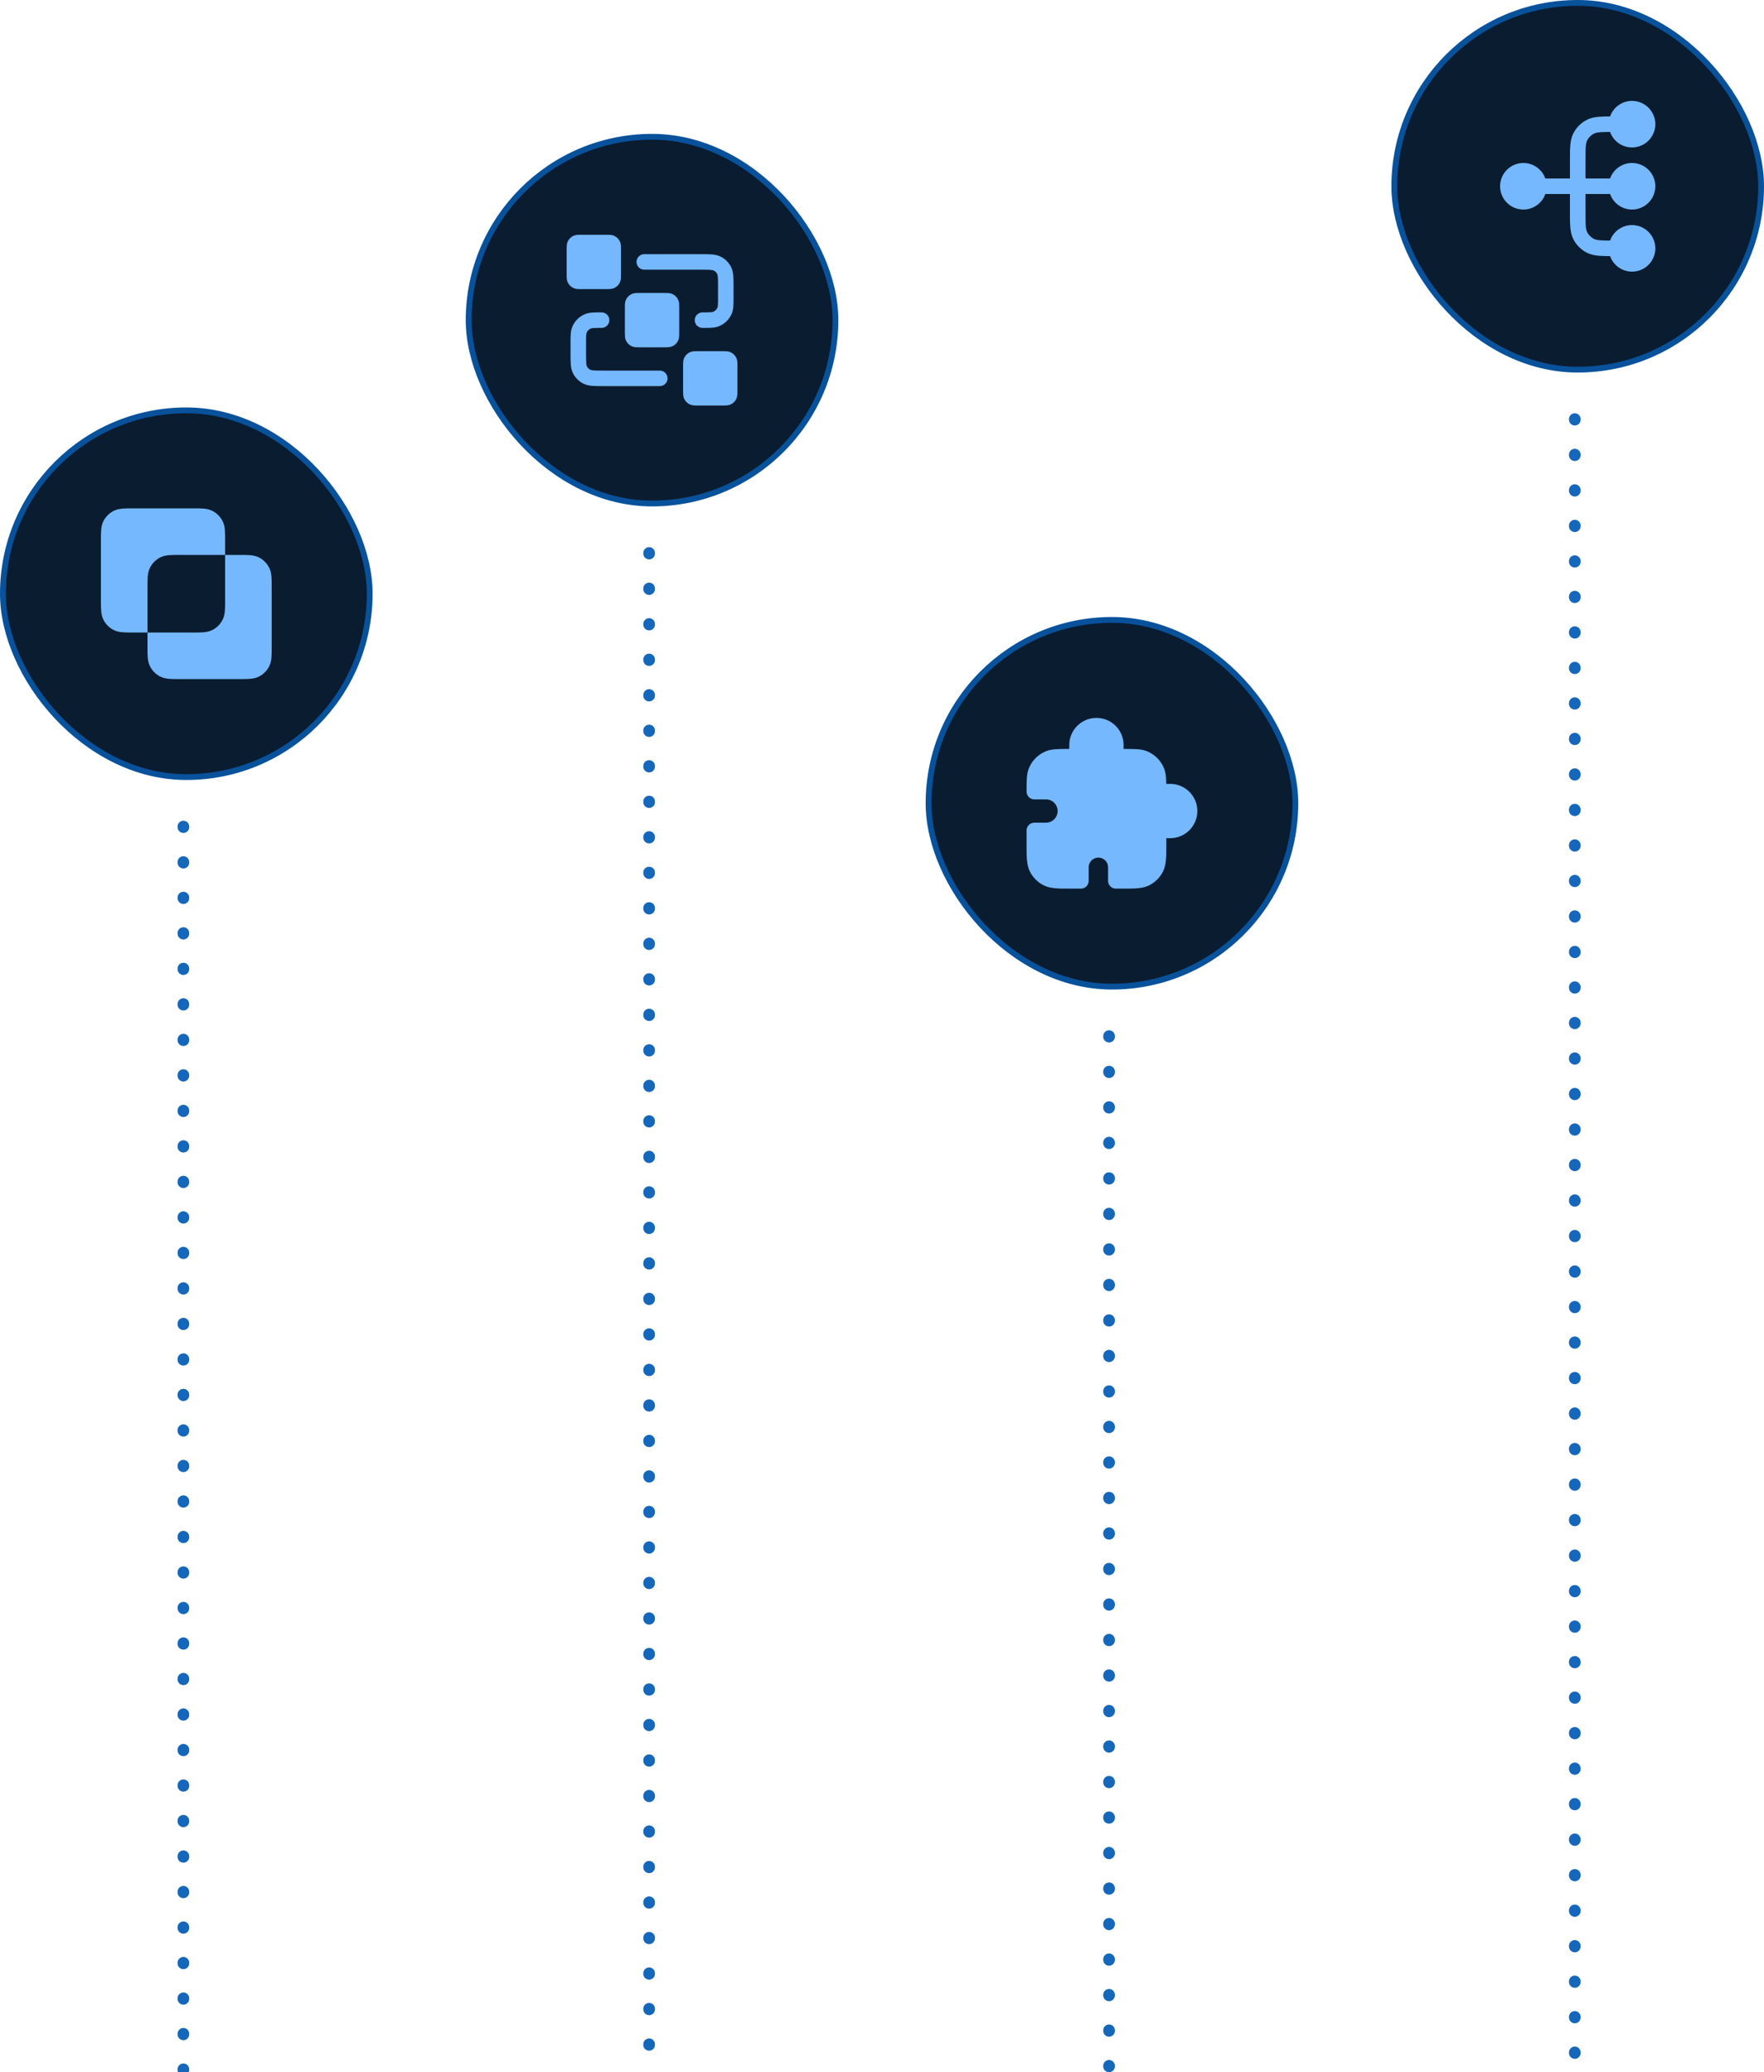
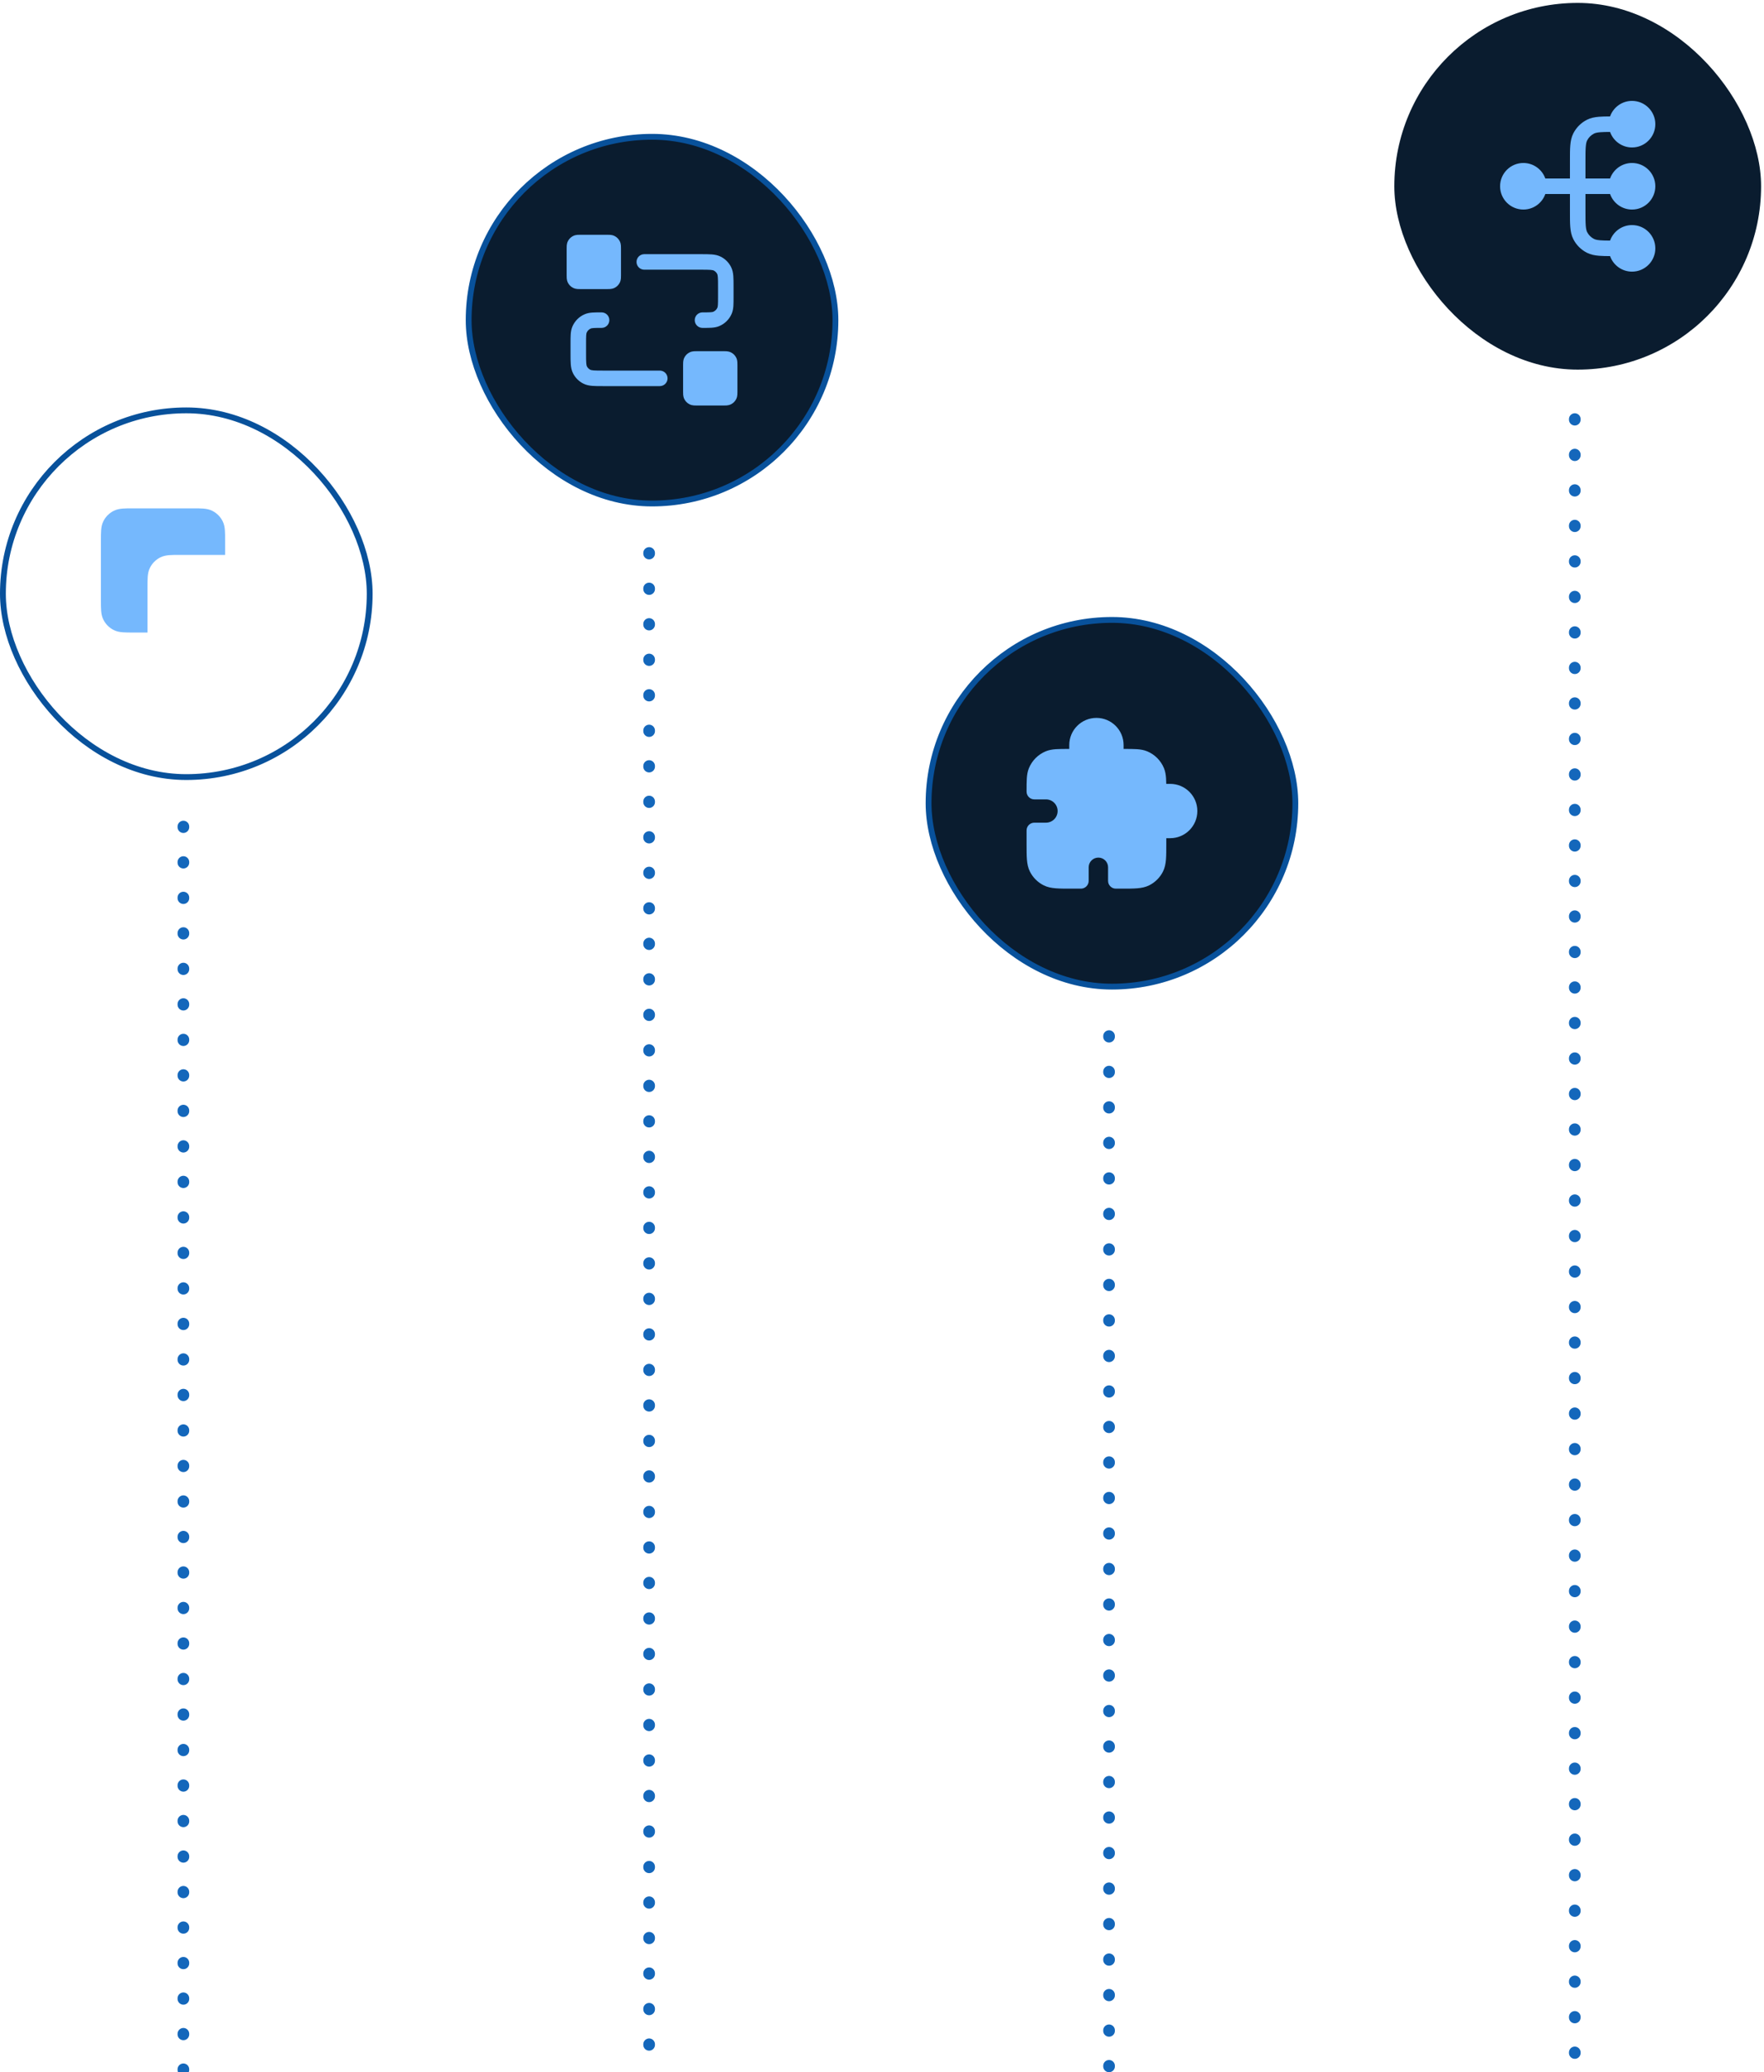
<svg xmlns="http://www.w3.org/2000/svg" width="303" height="356" viewBox="0 0 303 356" fill="none">
  <rect x="80.5" y="23.5" width="63" height="63" rx="31.5" fill="#0A1C2F" />
  <path fill-rule="evenodd" clip-rule="evenodd" d="M122.043 46.365C121.665 46.334 121.169 46.333 120.4 46.333H110.667C109.93 46.333 109.334 45.736 109.334 45C109.334 44.264 109.93 43.667 110.667 43.667L120.452 43.667C121.154 43.667 121.761 43.667 122.26 43.708C122.787 43.751 123.312 43.846 123.816 44.103C124.569 44.486 125.181 45.098 125.564 45.851C125.821 46.355 125.916 46.88 125.959 47.407C126 47.906 126 48.512 126 49.215V51.043C126 51.628 126 52.132 125.972 52.55C125.942 52.99 125.876 53.43 125.696 53.864C125.29 54.844 124.511 55.623 123.531 56.029C123.096 56.209 122.656 56.275 122.217 56.305C121.799 56.333 121.294 56.333 120.709 56.333H120.667C119.93 56.333 119.334 55.736 119.334 55C119.334 54.264 119.93 53.667 120.667 53.667C121.306 53.667 121.719 53.666 122.035 53.644C122.339 53.624 122.455 53.588 122.51 53.565C122.837 53.43 123.097 53.17 123.232 52.844C123.255 52.788 123.29 52.672 123.311 52.368C123.333 52.052 123.334 51.64 123.334 51V49.267C123.334 48.498 123.332 48.002 123.302 47.624C123.272 47.262 123.222 47.127 123.188 47.061C123.06 46.81 122.856 46.606 122.606 46.479C122.54 46.445 122.405 46.395 122.043 46.365ZM103.291 53.667L103.334 53.667C104.07 53.667 104.667 54.264 104.667 55C104.667 55.736 104.07 56.333 103.334 56.333C102.694 56.333 102.281 56.334 101.965 56.356C101.661 56.376 101.545 56.412 101.49 56.435C101.163 56.57 100.904 56.83 100.768 57.157C100.745 57.212 100.71 57.328 100.689 57.632C100.668 57.948 100.667 58.361 100.667 59V60.733C100.667 61.502 100.668 61.998 100.699 62.376C100.728 62.739 100.779 62.873 100.812 62.939C100.94 63.19 101.144 63.394 101.395 63.521C101.461 63.555 101.595 63.605 101.957 63.635C102.335 63.666 102.831 63.667 103.6 63.667H113.334C114.07 63.667 114.667 64.264 114.667 65C114.667 65.736 114.07 66.333 113.334 66.333H103.549C102.846 66.333 102.24 66.333 101.74 66.293C101.213 66.25 100.689 66.154 100.184 65.897C99.432 65.514 98.82 64.902 98.436 64.149C98.179 63.645 98.084 63.121 98.041 62.593C98 62.094 98 61.488 98 60.785L98 58.957C98 58.373 98 57.868 98.029 57.45C98.059 57.01 98.125 56.571 98.305 56.136C98.711 55.156 99.489 54.377 100.469 53.971C100.904 53.791 101.344 53.725 101.784 53.695C102.201 53.667 102.706 53.667 103.291 53.667Z" fill="#75B8FD" />
-   <path fill-rule="evenodd" clip-rule="evenodd" d="M109.703 50.333C109.713 50.333 109.723 50.333 109.734 50.333H114.267C114.277 50.333 114.287 50.333 114.298 50.333C114.457 50.333 114.646 50.333 114.813 50.347C115.007 50.363 115.284 50.403 115.575 50.551C115.951 50.743 116.257 51.049 116.449 51.425C116.597 51.716 116.638 51.993 116.653 52.187C116.667 52.354 116.667 52.544 116.667 52.703C116.667 52.713 116.667 52.723 116.667 52.733V57.267C116.667 57.277 116.667 57.287 116.667 57.298C116.667 57.456 116.667 57.646 116.653 57.813C116.638 58.007 116.597 58.284 116.449 58.575C116.257 58.951 115.951 59.257 115.575 59.449C115.284 59.597 115.007 59.637 114.813 59.653C114.646 59.667 114.457 59.667 114.298 59.667C114.287 59.667 114.277 59.667 114.267 59.667H109.734C109.723 59.667 109.713 59.667 109.703 59.667C109.544 59.667 109.354 59.667 109.187 59.653C108.993 59.637 108.716 59.597 108.426 59.449C108.049 59.257 107.743 58.951 107.551 58.575C107.403 58.284 107.363 58.007 107.347 57.813C107.333 57.646 107.333 57.456 107.334 57.298C107.334 57.287 107.334 57.277 107.334 57.267V52.733C107.334 52.723 107.334 52.713 107.334 52.703C107.333 52.544 107.333 52.354 107.347 52.187C107.363 51.993 107.403 51.716 107.551 51.425C107.743 51.049 108.049 50.743 108.426 50.551C108.716 50.403 108.993 50.363 109.187 50.347C109.354 50.333 109.544 50.333 109.703 50.333Z" fill="#75B8FD" />
  <path fill-rule="evenodd" clip-rule="evenodd" d="M119.703 60.333C119.713 60.333 119.723 60.333 119.734 60.333H124.267C124.277 60.333 124.287 60.333 124.298 60.333C124.457 60.333 124.646 60.333 124.813 60.347C125.007 60.363 125.284 60.403 125.575 60.551C125.951 60.743 126.257 61.049 126.449 61.425C126.597 61.716 126.638 61.993 126.653 62.187C126.667 62.354 126.667 62.544 126.667 62.703C126.667 62.713 126.667 62.723 126.667 62.733V67.267C126.667 67.277 126.667 67.287 126.667 67.298C126.667 67.456 126.667 67.646 126.653 67.813C126.638 68.007 126.597 68.284 126.449 68.575C126.257 68.951 125.951 69.257 125.575 69.449C125.284 69.597 125.007 69.637 124.813 69.653C124.646 69.667 124.457 69.667 124.298 69.667C124.287 69.667 124.277 69.667 124.267 69.667H119.734C119.723 69.667 119.713 69.667 119.703 69.667C119.544 69.667 119.354 69.667 119.187 69.653C118.993 69.637 118.716 69.597 118.426 69.449C118.049 69.257 117.743 68.951 117.551 68.575C117.403 68.284 117.363 68.007 117.347 67.813C117.333 67.646 117.333 67.456 117.334 67.298C117.334 67.287 117.334 67.277 117.334 67.267V62.733C117.334 62.723 117.334 62.713 117.334 62.703C117.333 62.544 117.333 62.354 117.347 62.187C117.363 61.993 117.403 61.716 117.551 61.425C117.743 61.049 118.049 60.743 118.426 60.551C118.716 60.403 118.993 60.363 119.187 60.347C119.354 60.333 119.544 60.333 119.703 60.333Z" fill="#75B8FD" />
  <path fill-rule="evenodd" clip-rule="evenodd" d="M99.703 40.333C99.713 40.333 99.723 40.333 99.734 40.333H104.267C104.277 40.333 104.287 40.333 104.298 40.333C104.457 40.333 104.646 40.333 104.813 40.347C105.007 40.363 105.284 40.403 105.575 40.551C105.951 40.743 106.257 41.049 106.449 41.425C106.597 41.716 106.638 41.993 106.653 42.187C106.667 42.354 106.667 42.544 106.667 42.703C106.667 42.713 106.667 42.723 106.667 42.733V47.267C106.667 47.277 106.667 47.287 106.667 47.298C106.667 47.456 106.667 47.646 106.653 47.813C106.638 48.007 106.597 48.284 106.449 48.575C106.257 48.951 105.951 49.257 105.575 49.449C105.284 49.597 105.007 49.637 104.813 49.653C104.646 49.667 104.457 49.667 104.298 49.667C104.287 49.667 104.277 49.667 104.267 49.667H99.734C99.723 49.667 99.713 49.667 99.703 49.667C99.544 49.667 99.354 49.667 99.187 49.653C98.993 49.637 98.716 49.597 98.425 49.449C98.049 49.257 97.743 48.951 97.552 48.575C97.403 48.284 97.363 48.007 97.347 47.813C97.333 47.646 97.333 47.456 97.334 47.298C97.334 47.287 97.334 47.277 97.334 47.267V42.733C97.334 42.723 97.334 42.713 97.334 42.703C97.333 42.544 97.333 42.354 97.347 42.187C97.363 41.993 97.403 41.716 97.552 41.425C97.743 41.049 98.049 40.743 98.425 40.551C98.716 40.403 98.993 40.363 99.187 40.347C99.354 40.333 99.544 40.333 99.703 40.333Z" fill="#75B8FD" />
  <rect x="80.5" y="23.5" width="63" height="63" rx="31.5" stroke="#08519B" />
  <path d="M111.5 95L111.5 395" stroke="#1467BB" stroke-width="2" stroke-linecap="round" stroke-dasharray="0.1 6" />
  <rect x="239.5" y="0.5" width="63" height="63" rx="31.5" fill="#0A1C2F" />
  <path fill-rule="evenodd" clip-rule="evenodd" d="M274.881 22.717C275.321 22.681 275.856 22.671 276.561 22.668C277.111 24.221 278.592 25.333 280.333 25.333C282.542 25.333 284.333 23.543 284.333 21.333C284.333 19.124 282.542 17.333 280.333 17.333C278.591 17.333 277.109 18.447 276.56 20.001C275.831 20.004 275.202 20.015 274.664 20.059C273.915 20.12 273.226 20.252 272.579 20.581C271.575 21.093 270.759 21.909 270.248 22.912C269.918 23.559 269.787 24.248 269.725 24.998C269.666 25.719 269.666 26.605 269.667 27.678V30.667H265.439C264.89 29.113 263.408 28 261.667 28C259.457 28 257.667 29.791 257.667 32C257.667 34.209 259.457 36 261.667 36C263.408 36 264.89 34.887 265.439 33.333H269.667V36.322C269.666 37.395 269.666 38.281 269.725 39.002C269.787 39.752 269.918 40.441 270.248 41.088C270.759 42.092 271.575 42.907 272.579 43.419C273.226 43.748 273.915 43.88 274.664 43.941C275.202 43.985 275.831 43.996 276.56 43.999C277.109 45.553 278.591 46.667 280.333 46.667C282.542 46.667 284.333 44.876 284.333 42.667C284.333 40.458 282.542 38.667 280.333 38.667C278.592 38.667 277.111 39.779 276.561 41.332C275.856 41.329 275.321 41.319 274.881 41.283C274.297 41.236 273.998 41.149 273.789 41.043C273.287 40.787 272.879 40.379 272.624 39.877C272.518 39.669 272.431 39.37 272.383 38.785C272.334 38.185 272.333 37.409 272.333 36.267V33.333H276.561C277.11 34.887 278.592 36 280.333 36C282.542 36 284.333 34.209 284.333 32C284.333 29.791 282.542 28 280.333 28C278.592 28 277.11 29.113 276.561 30.667H272.333V27.733C272.333 26.591 272.334 25.815 272.383 25.215C272.431 24.63 272.518 24.331 272.624 24.123C272.879 23.621 273.287 23.213 273.789 22.957C273.998 22.851 274.297 22.765 274.881 22.717Z" fill="#75B8FD" />
-   <rect x="239.5" y="0.5" width="63" height="63" rx="31.5" stroke="#08519B" />
  <path d="M270.5 72L270.5 408" stroke="#1467BB" stroke-width="2" stroke-linecap="round" stroke-dasharray="0.1 6" />
-   <rect x="0.5" y="70.5" width="63" height="63" rx="31.5" fill="#0A1C2F" />
  <path d="M22.882 87.333H33.118C33.821 87.333 34.428 87.333 34.927 87.374C35.454 87.417 35.978 87.512 36.483 87.769C37.235 88.153 37.847 88.765 38.231 89.517C38.488 90.022 38.583 90.546 38.626 91.073C38.667 91.573 38.667 92.179 38.667 92.882V95.333L30.882 95.333C30.179 95.333 29.573 95.333 29.073 95.374C28.546 95.417 28.022 95.512 27.517 95.769C26.765 96.153 26.153 96.765 25.77 97.517C25.512 98.022 25.417 98.546 25.374 99.073C25.334 99.573 25.334 100.179 25.334 100.882L25.334 108.667H22.882C22.179 108.667 21.573 108.667 21.073 108.626C20.546 108.583 20.022 108.488 19.517 108.231C18.765 107.847 18.153 107.235 17.77 106.483C17.512 105.978 17.417 105.454 17.374 104.927C17.334 104.427 17.334 103.821 17.334 103.118V92.882C17.334 92.179 17.334 91.573 17.374 91.073C17.417 90.546 17.512 90.022 17.77 89.517C18.153 88.765 18.765 88.153 19.517 87.769C20.022 87.512 20.546 87.417 21.073 87.374C21.573 87.333 22.179 87.333 22.882 87.333Z" fill="#75B8FD" />
-   <path d="M25.334 108.667H33.118C33.821 108.667 34.428 108.667 34.927 108.626C35.454 108.583 35.978 108.488 36.483 108.231C37.235 107.847 37.847 107.235 38.231 106.483C38.488 105.978 38.583 105.454 38.626 104.927C38.667 104.427 38.667 103.821 38.667 103.118V95.333H41.118C41.821 95.333 42.427 95.333 42.927 95.374C43.454 95.417 43.978 95.512 44.483 95.769C45.235 96.153 45.847 96.765 46.231 97.517C46.488 98.022 46.583 98.546 46.626 99.073C46.667 99.573 46.667 100.179 46.667 100.882V111.118C46.667 111.821 46.667 112.427 46.626 112.927C46.583 113.454 46.488 113.978 46.231 114.483C45.847 115.235 45.235 115.847 44.483 116.231C43.978 116.488 43.454 116.583 42.927 116.626C42.428 116.667 41.821 116.667 41.118 116.667H30.882C30.179 116.667 29.573 116.667 29.073 116.626C28.546 116.583 28.022 116.488 27.517 116.231C26.765 115.847 26.153 115.235 25.77 114.483C25.512 113.978 25.417 113.454 25.374 112.927C25.334 112.427 25.334 111.821 25.334 111.118V108.667Z" fill="#75B8FD" />
  <rect x="0.5" y="70.5" width="63" height="63" rx="31.5" stroke="#08519B" />
  <path d="M31.5 142V375" stroke="#1467BB" stroke-width="2" stroke-linecap="round" stroke-dasharray="0.1 6" />
  <rect x="159.5" y="106.5" width="63" height="63" rx="31.5" fill="#0A1C2F" />
  <path fill-rule="evenodd" clip-rule="evenodd" d="M183.667 128C183.667 125.423 185.756 123.333 188.333 123.333C190.911 123.333 193 125.423 193 128V128.667L193.046 128.667C193.939 128.667 194.676 128.667 195.28 128.708C195.905 128.751 196.484 128.842 197.041 129.073C198.348 129.614 199.386 130.652 199.928 131.959C200.158 132.516 200.25 133.095 200.292 133.721C200.312 134.005 200.322 134.32 200.327 134.667H201C203.577 134.667 205.667 136.756 205.667 139.333C205.667 141.911 203.577 144 201 144H200.333V144.988C200.334 146.062 200.334 146.948 200.275 147.669C200.213 148.419 200.082 149.108 199.752 149.755C199.241 150.758 198.425 151.574 197.421 152.085C196.774 152.415 196.085 152.547 195.336 152.608C194.614 152.667 193.729 152.667 192.655 152.667H191.667C190.93 152.667 190.333 152.07 190.333 151.333V149C190.333 148.08 189.587 147.333 188.667 147.333C187.746 147.333 187 148.08 187 149V151.333C187 152.07 186.403 152.667 185.667 152.667H184.012C182.938 152.667 182.053 152.667 181.331 152.608C180.582 152.547 179.893 152.415 179.246 152.085C178.242 151.574 177.426 150.758 176.915 149.755C176.585 149.108 176.454 148.419 176.392 147.669C176.333 146.948 176.333 146.062 176.333 144.988L176.333 142.667C176.333 141.93 176.93 141.333 177.667 141.333H179.667C180.771 141.333 181.667 140.438 181.667 139.333C181.667 138.229 180.771 137.333 179.667 137.333H177.667C176.93 137.333 176.333 136.736 176.333 136L176.333 135.954C176.333 135.061 176.333 134.324 176.375 133.721C176.417 133.095 176.509 132.516 176.739 131.959C177.281 130.652 178.319 129.614 179.626 129.073C180.183 128.842 180.762 128.751 181.387 128.708C181.991 128.667 182.728 128.667 183.621 128.667L183.667 128.667L183.667 128Z" fill="#75B8FD" />
  <rect x="159.5" y="106.5" width="63" height="63" rx="31.5" stroke="#08519B" />
  <path d="M190.5 178L190.5 436" stroke="#1467BB" stroke-width="2" stroke-linecap="round" stroke-dasharray="0.1 6" />
</svg>